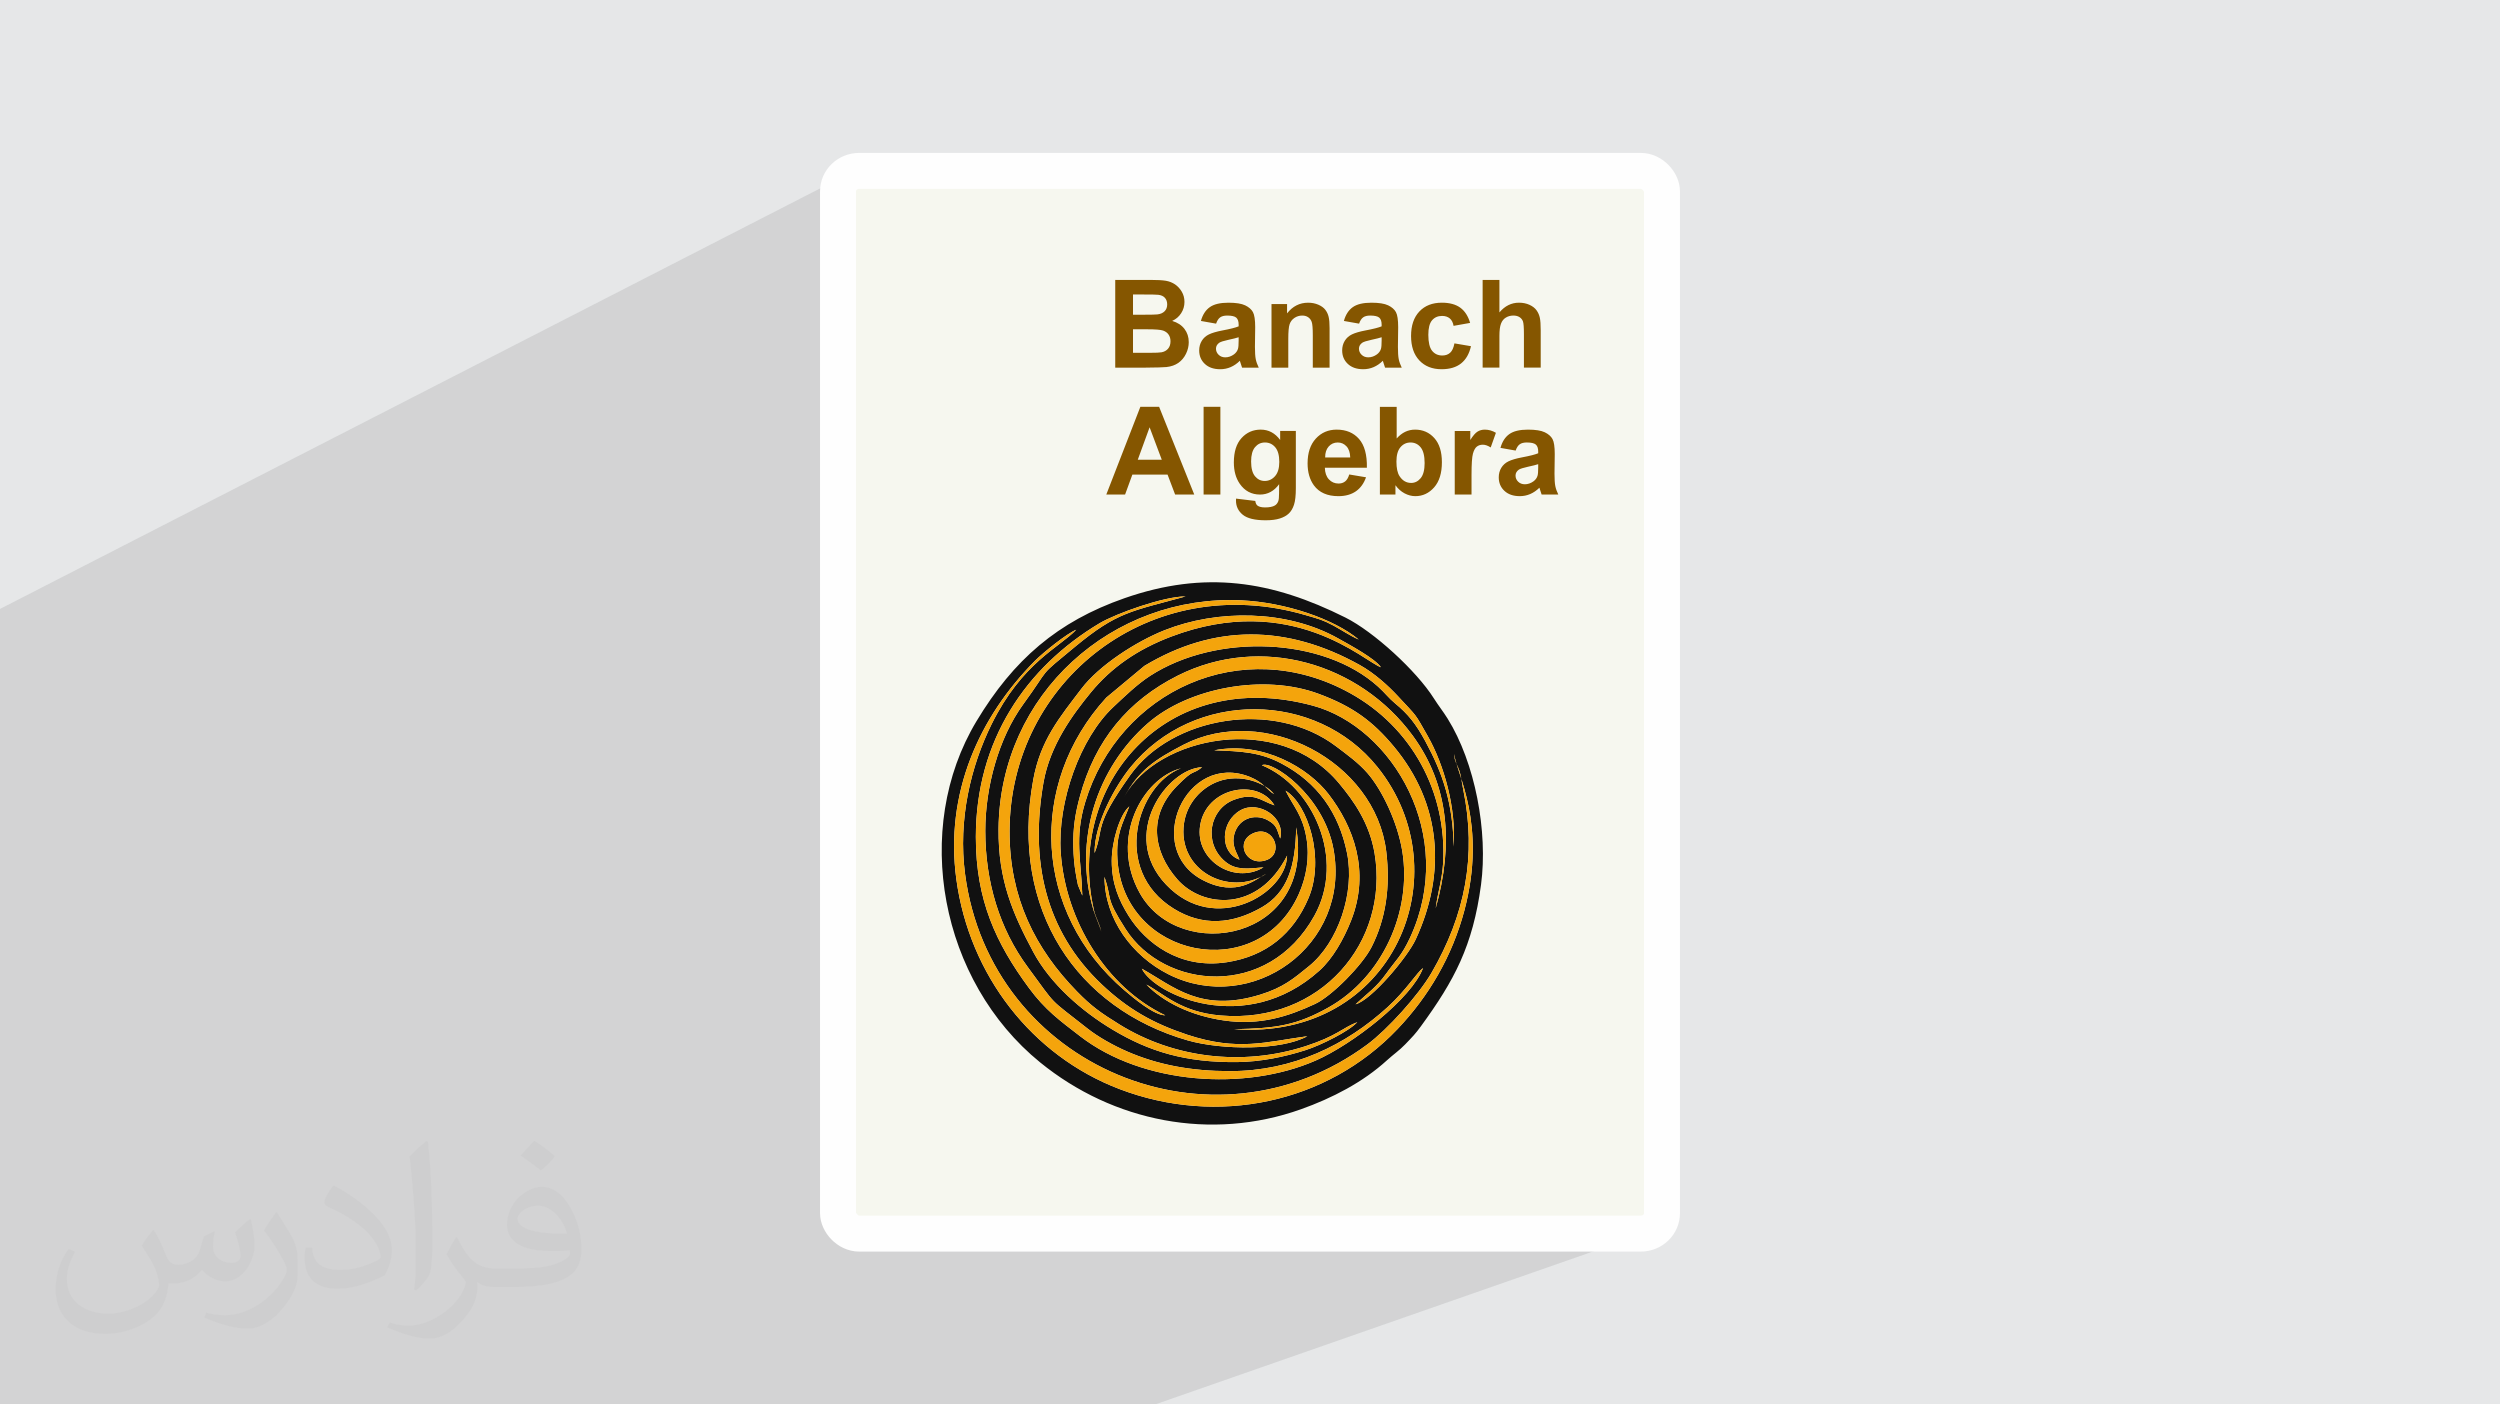
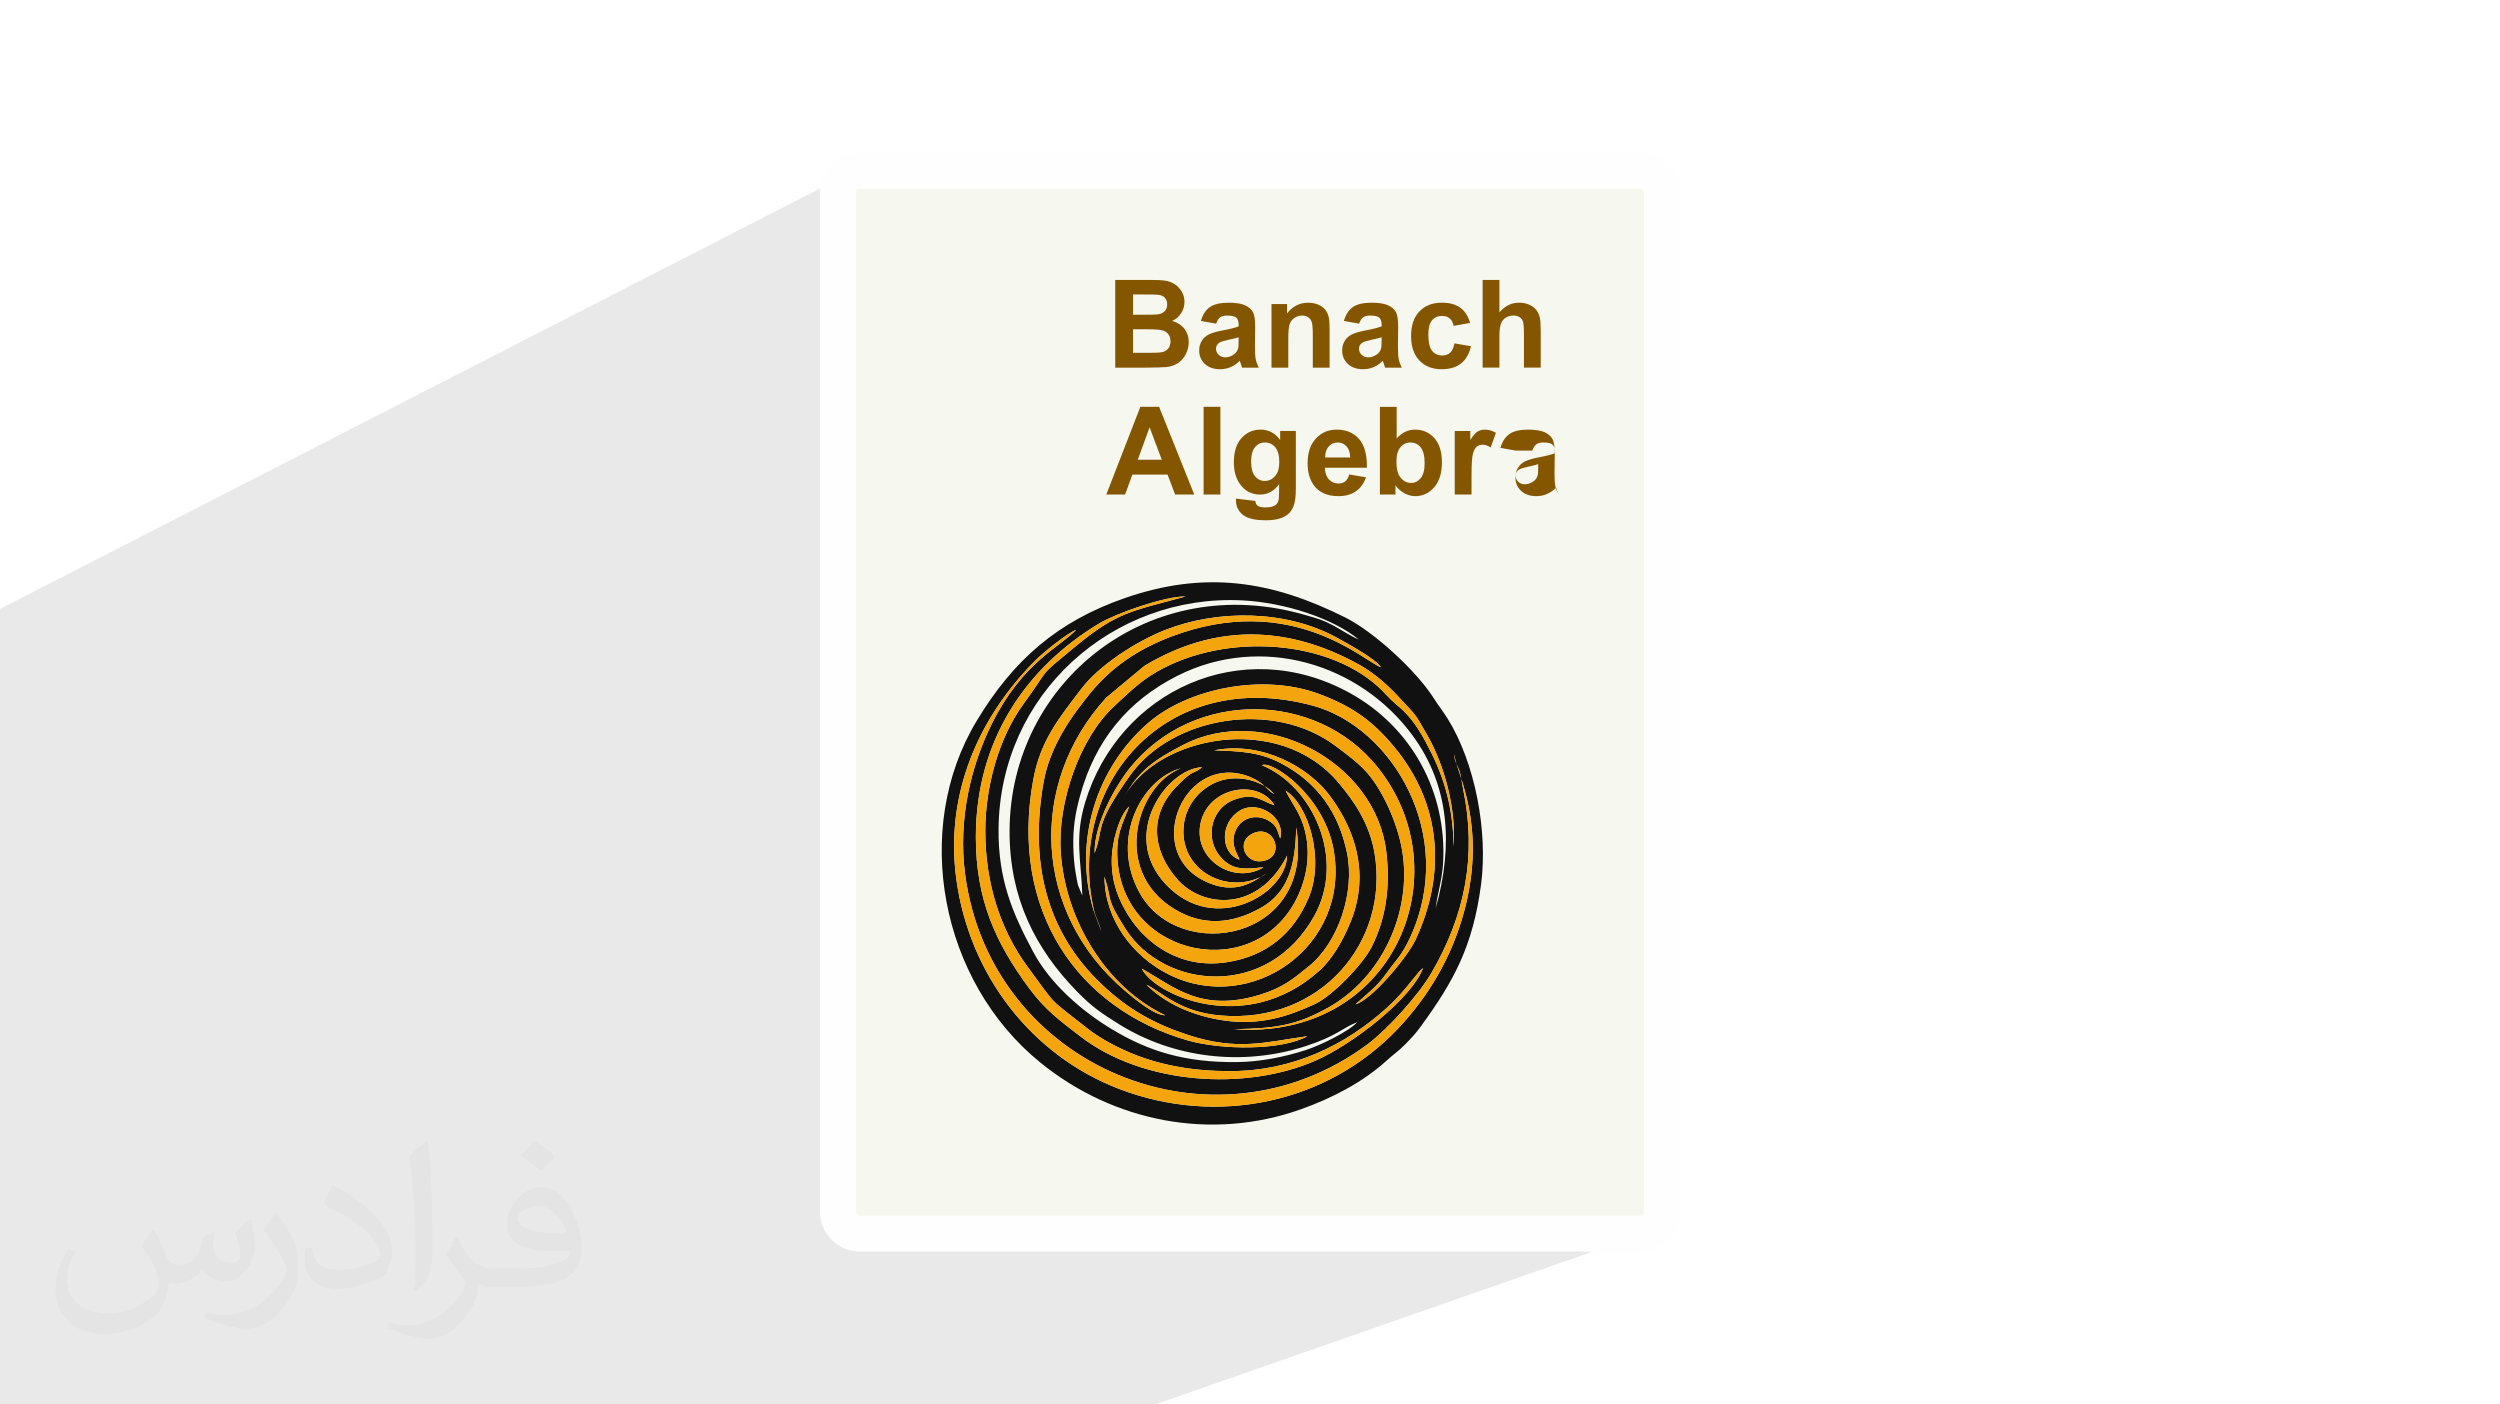
<svg xmlns="http://www.w3.org/2000/svg" xml:space="preserve" width="94.192mm" height="52.917mm" version="1.1" style="shape-rendering:geometricPrecision; text-rendering:geometricPrecision; image-rendering:optimizeQuality; fill-rule:evenodd; clip-rule:evenodd" viewBox="0 0 9404.92 5283.66">
  <defs>
    <style type="text/css">
   
    .str0 {stroke:#FEFEFE;stroke-width:135.27;stroke-miterlimit:22.926}
    .fil4 {fill:#111111}
    .fil0 {fill:#E6E7E8}
    .fil5 {fill:#F4A40C}
    .fil3 {fill:#F6F7EF}
    .fil6 {fill:#855600;fill-rule:nonzero}
    .fil2 {fill:#373435;fill-opacity:0.031}
    .fil1 {fill:#2B2A29;fill-opacity:0.102}
   
  </style>
  </defs>
  <g id="Layer_x0020_1">
-     <polygon class="fil0" points="-0,0 9404.92,0 9404.92,5283.66 -0,5283.66 " />
    <polygon class="fil1" points="4344.95,5283.66 -0,5283.66 -0,2290.77 3201.44,649.15 3187.87,656.54 3176.04,666.31 3166.27,678.14 3158.88,691.71 3154.2,706.68 3152.58,722.73 3152.58,4560.95 3154.2,4576.99 3158.88,4591.96 3166.27,4605.53 3176.04,4617.36 3187.87,4627.13 3201.44,4634.52 3216.41,4639.2 3232.46,4640.82 6172.46,4640.82 6188.5,4639.2 6203.47,4634.52 " />
    <path class="fil2" d="M578.49 4627.69c17.95,27.21 29.6,53.36 40.96,82.43 8.45,16.91 12.93,48.09 52.57,48.09 11.61,0 28.28,-3.42 43.06,-11.61 16.63,-8.73 29.32,-21.94 35.94,-42l15.85 -53.36 38.57 -19.02 2.64 2.64c-5.27,20.09 -6.59,39.36 -6.59,54.43 0,44.63 38.57,61.56 69.22,61.56 17.95,0 34.09,-8.73 34.09,-25.11 0,-21.13 -8.98,-57.06 -20.62,-89.29 17.95,-17.95 35.94,-35.94 56.53,-50.47l3.17 1.6c8.98,38.04 14,75.56 14,100.66 0,24.57 -10.83,51.79 -19.81,69.49 -18.49,34.87 -51.25,62.62 -90.87,62.62 -30.1,0 -63.65,-15.07 -86.66,-43.06l-1.32 0c-21.66,26.96 -55.22,51.25 -108.86,51.25l-16.63 0c-2.64,35.41 -10.29,60.49 -21.94,82.95 -31.95,62.34 -126.81,106.47 -216.1,106.47 -124.17,0 -186.51,-71.59 -186.51,-166.96 0,-58.91 19.27,-113.6 48.88,-152.42l24.29 10.04c-18.49,35.41 -30.91,68.68 -30.91,101.45 0,89.29 72.66,131.83 156.4,131.83 77.68,0 173.83,-49.41 191.28,-106.72 -6.59,-62.62 -30.1,-91.93 -66.04,-148.99 10.83,-19.02 24.83,-38.04 42.28,-58.38l3.17 0 0 0 0 0 -0.02 -0.09zm1432.13 -336.04c26.15,16.39 51.79,35.66 76.87,57.85 -14,19.81 -31.45,37.79 -53.11,53.64 -25.11,-20.34 -50.19,-37.79 -75.84,-56.27 17.42,-19.55 34.62,-38.29 52.04,-55.22l0 0 0 0 0 0 0 0 0 0 0.03 0zm13.47 244.11c-42.28,0 -76.87,27.75 -76.87,48.34 0,44.13 84.53,57.85 185.72,57.31 -12.68,-51.79 -57.06,-105.68 -108.86,-105.68l0.01 0.03zm-94.86 236.19c54.96,0 103.04,-1.6 139.74,-10.83 40.96,-10.29 75.56,-30.91 75.56,-45.17 0,-3.7 0,-8.19 -1.32,-11.89 -22.98,2.11 -49.41,2.11 -72.38,2.11 -74.49,0 -131.55,-16.91 -154.02,-58.66 -5.55,-11.61 -9.51,-24.57 -9.51,-39.36 0,-40.43 17.42,-79.79 48.09,-107 25.61,-22.45 53.89,-36.44 82.67,-36.44 52.04,0 93.51,41.75 122.57,107.54 15.85,35.94 26.68,77.4 26.68,129.72 0,34.87 -9.51,64.19 -31.17,85.85 -40.43,39.11 -114.92,53.89 -229.04,53.89l-51.79 0 0 0 -13.47 0c-28.28,0 -48.62,-5.02 -64.72,-17.42l-2.64 0c0.79,6.59 1.32,12.93 1.32,19.02 0,25.61 -8.45,58.38 -25.61,84.53 -50.72,75.3 -105.68,108.04 -153.24,108.04 -48.09,0 -107,-18.49 -160.11,-42.54l9.51 -18.49c17.17,7.13 40.96,11.89 73.7,11.89 85.85,0 198.66,-82.43 212.66,-163 -3.17,-6.59 -8.98,-15.32 -17.17,-24.57 -25.11,-29.85 -40.96,-54.68 -55.75,-80.83 12.68,-25.11 24.29,-45.17 35.13,-63.4l4.49 -0.53c36.72,74.77 69.99,117.55 144.23,117.55l11.61 0 0 0 53.89 0 0 0 0 0 0 0 0 0 0 0 0.09 0.01zm-371.98 79c6.34,-34.34 6.87,-72.91 6.87,-108.86l0 -53.36c0,-99.6 -12.68,-244.36 -22.98,-338.68 17.95,-19.27 43.06,-42 62.87,-57.31l5.81 1.6c13.47,118.62 16.63,256 16.63,383.06 0,33.3 -1.32,65.79 -4.49,89.55 -1.85,30.1 -19.27,52.83 -56.53,87.7l-8.19 -3.7zm-382.8 -157.19c1.85,46.77 24.83,83.49 105.15,83.49 49.93,0 92.19,-12.93 138.96,-35.13 8.45,-3.7 12.93,-8.73 12.93,-12.93 0,-29.32 -22.45,-68.15 -60.23,-103.55 -36.72,-33.3 -85.34,-62.62 -130.76,-82.18 -15.6,-6.59 -20.62,-13.47 -20.62,-20.09 0,-13.47 17.95,-41.75 32.77,-62.09l5.02 -0.53c52.04,27.21 110.17,67.64 153.24,112.53 39.11,41.47 63.4,83.49 63.4,129.19 0,33.81 -10.29,65.51 -26.96,95.11 -57.06,28.79 -117.83,50.72 -178.06,50.72 -73.17,0 -123.1,-34.34 -123.1,-114.92 0,-8.73 0,-22.19 3.17,-39.64l25.11 0 0 0 0 0 0 0 0 0 0 0 -0.02 0zm-132.37 -132.9l45.45 73.45c16.63,27.21 32.23,56.81 32.23,103.55l0 59.7c0,48.34 -30.91,100.13 -80.83,151.38 -39.11,34.62 -73.7,49.41 -105.68,49.41 -47.55,0 -101.98,-14.79 -164.85,-41.75l7.13 -18.49c19.81,5.27 42.79,9.77 71.06,9.77 90.36,-0.53 182.8,-66.57 225.08,-147.15 5.02,-9.26 6.87,-17.95 6.87,-24.04 0,-9.26 -5.02,-19.55 -8.98,-28.79 -22.98,-43.31 -48.62,-82.95 -76.87,-119.68 14.79,-23.25 29.6,-45.7 45.7,-67.9l3.7 0.53 0 0 0 0 0 0 0 0 0 0 -0.02 0.01z" />
    <rect class="fil3 str0" x="3152.57" y="642.85" width="3099.76" height="3997.98" rx="79.88" ry="76.83" />
    <g id="_1447323215472">
      <g>
        <path class="fil4" d="M4718.3 3133.11c74.3,-29.03 113.18,78.7 45.59,102.54 -77.29,27.28 -122.09,-72.64 -45.59,-102.54zm-55.18 100.83c-75.26,-26.03 -73.31,-143.07 4.14,-186.12 68.41,-38.02 169.72,27.39 148.75,106.61 -12.72,-34.14 -11.83,-49.22 -45.29,-68.07 -52.41,-29.54 -119.21,-4.92 -129.7,63.55 -5.4,35.27 13.25,61.2 22.1,84.02zm90.1 28.97c-113.63,68.58 -269.02,-32.79 -235.71,-170.62 32.26,-133.53 217.27,-162.93 276.91,-62.58 -54.1,-18.42 -75.25,-49.38 -151.51,-21.19 -92.71,34.29 -117.61,161.98 -34.11,232.37 40.95,34.53 86.37,27.13 144.42,22.02zm83.03 -288.42c84.42,51.25 148.94,255.27 86.63,403.35 -56.92,135.25 -160.22,219.28 -307.16,241.93 -179.48,27.68 -307,-74.41 -369.48,-173.72 -37.14,-59.03 -63.96,-122.38 -63.95,-207.29 0.01,-72.68 30.06,-174.48 66.16,-205.1 -25.71,66.53 -50.34,104 -44.71,197.78 22.55,374.87 529.75,474.71 682.18,132.24 27.66,-62.14 41.97,-135.92 28.6,-212.52 -14.98,-85.77 -47.76,-115.63 -78.25,-176.68zm-72.76 313.07c-37.95,16.53 -108.41,91.55 -239.19,23.01 -224.75,-117.8 -64.22,-484.89 178.01,-387.72 52.82,21.19 64.44,49.97 91.01,64.8 -35.54,-44.51 -128.36,-78.66 -211.13,-47.65 -63.79,23.9 -117.04,82.25 -127.99,157.15 -25.93,177.49 169.23,278.74 309.28,190.41zm78.45 -68.52c-2.76,143.99 -272.23,301.44 -455.03,108.95 -178.88,-188.34 5.49,-437.76 135.48,-441.7 -40.61,32.09 -26.75,1.61 -95.18,71.26 -108.32,110.25 -90.75,244.92 1.96,350.6 93.89,107.05 303.76,126.28 412.77,-89.11zm34.08 -106.56c73.7,424.94 -438.33,516.71 -588.52,246.74 -114.57,-205.95 10.98,-431.44 155.49,-468.9 -164.07,60.25 -264.53,381.98 -26.86,528.41 107.97,66.53 219.38,58.85 331.44,-5.91 94.95,-54.89 126.68,-153.09 128.45,-300.34zm-128.84 -233.62c34.84,-20.34 230.79,109.92 269.08,314.08 68.41,364.63 -309,629.67 -620.83,472.18 -134.81,-68.08 -239.78,-205.98 -240.49,-366.55 30.62,89.54 0.15,72.73 79.6,196.58 145.46,226.8 534.63,265.98 710.13,-50.21 118.77,-213.98 -5.86,-487.52 -197.5,-566.08zm-451.6 765.41c119.3,66.65 221.4,166.33 444.35,97.9 88.42,-27.14 127.51,-61.43 184.61,-107.71 109.42,-88.67 172.95,-276.62 143.11,-424.28 -30.91,-152.97 -111.93,-266.84 -247.63,-338.31 -80.79,-42.57 -150.1,-45.62 -252.45,-49.11 186.07,-36.3 356.62,68.98 430.03,164.3 93.11,120.91 158.57,289.62 85.23,475.83 -27.94,70.9 -69.69,144.12 -119.09,188.45 -278.85,250.3 -621.43,90.1 -668.17,-7.09zm-65.09 -648.6c54.03,-96.68 112.65,-137.46 221.36,-193.79 302,-156.45 721.72,60.4 763.16,401.24 16.46,135.33 -2.38,255.27 -55.16,359.45 -34.29,67.7 -148.88,184.49 -212.93,214.35 -101.82,47.44 -208.73,81.79 -343.51,61.91 -124.18,-18.3 -226.98,-69.36 -290.76,-134.87 65.21,34 128.1,103.43 279.52,116.32 375.09,31.9 634.86,-276.1 579.02,-609.64 -19.11,-114.22 -78.62,-197.58 -133.62,-263.64 -228.3,-274.2 -685.63,-174.73 -807.1,48.67zm-112.79 213.56c-1.36,-114.08 81.76,-257.17 134.5,-322.1 239.75,-295.11 699.58,-288.08 929.61,-1.8 321.38,399.97 61.09,1029.42 -539.4,986.54 158.9,-3.28 235.2,-14.54 355.14,-81.75 203.35,-113.95 314.51,-361.47 277.89,-587.42 -17.46,-107.84 -75.64,-230.78 -131.41,-294.53 -33.65,-38.46 -75.25,-68.42 -117.22,-100.2 -237.14,-179.5 -618.54,-111.03 -775.06,108.41 -140.61,197.14 -96.72,196.47 -134.05,292.86zm25.13 295.85c-4.1,-19.62 -21.66,-55.86 -29.31,-81.75 -77.44,-262.26 13.09,-535.41 204.62,-702.42 151.54,-132.13 434.05,-188.61 643.9,-110.26 126.55,47.25 201.66,101.65 281.69,197.81 177.82,213.68 198.57,473.62 82.15,725.39 -31.13,67.32 -166.73,228.7 -226.4,244.3 45.51,-41.83 79.12,-64.62 115.43,-115.4 36.48,-51.01 58.1,-67.07 89.76,-135.36 178.43,-384.86 -67.32,-791.59 -365.23,-872.55 -557.61,-151.56 -932.38,303.6 -823.95,769.4 6.79,29.16 22.74,54.12 27.34,80.83zm-87.52 -175.16c-2.95,-12.52 -5.93,-30.05 -8.57,-45.09 -5.56,-31.82 -8.14,-64.63 -8.93,-98.6 -1.67,-71.71 7.38,-125.96 24.37,-188.99 57.3,-212.45 181.31,-361.57 368.81,-455.7 313.08,-157.16 684.04,-46.33 883.66,226.03 136.58,186.34 153.99,408.54 86.46,649.07 5.93,-51.96 24.27,-107.38 27.82,-170.22 15.01,-266.54 -118.43,-511.16 -351.01,-639.39 -406.35,-224.07 -868.83,-6.99 -995.44,411.09 -40.91,135.11 -14.89,216.52 -10.83,351.06l-16.35 -39.24zm328.3 489.67c-41.45,0.58 -120.2,-65.6 -153.94,-94.49 -340.87,-291.98 -365.73,-773.96 -67.89,-1100.64l143.37 -119.4c262.88,-157.96 535.44,-156.1 810,-3.4 55.71,30.97 107.8,78.35 144.59,118.16 73.58,79.6 60.79,60.09 111.97,150.39 60.06,106 107.26,269.74 96.75,414.29 -2.55,-161.04 -40,-274.07 -106.64,-396.46 -35.74,-65.61 -64.4,-101.38 -113.29,-141.8 -25.63,-21.2 -36.44,-37.89 -64.21,-63.07 -204.92,-185.93 -606.43,-202.76 -857.38,-40.88 -49.85,32.16 -98.45,80.07 -138.02,116.93 -124.74,116.17 -211.92,357.39 -198.37,549.16 17.97,254.41 170.84,505.46 393.04,611.2zm1086.86 -982.86c8.02,70.59 124.72,263.32 38.49,588.34 -46.2,174.11 -135.15,323.79 -250.93,445.65 -266.17,280.14 -678.58,367.08 -1047.5,225.95 -328.59,-125.72 -563.4,-427.6 -612.72,-788.17 -44.31,-324.04 86.05,-611.71 296.82,-823.63 30.53,-30.7 120.2,-102.68 154.11,-115.69 -62.33,65.91 -203.54,122.85 -318.64,355.74 -77.35,156.52 -126.66,357.64 -99.45,563.75 96,726.88 931.79,1071.64 1513.42,640.43 74.9,-55.53 192.16,-184.81 241.17,-269.17 126.06,-216.95 170.94,-439.99 119.13,-690.88 -5.55,-26.89 -6.79,-46.54 -13.95,-68.63 -7.28,-22.43 -19.43,-36.92 -19.95,-63.67zm-552.41 1061.52c-97.34,53.95 -321.84,52.46 -450.19,15.61 -414.13,-118.91 -670.44,-488.03 -581.01,-979.67 27.25,-149.8 98.81,-234.4 181.5,-343.39 66.3,-87.39 205.33,-177.22 312.24,-219.71 198.09,-78.7 458.99,-78.73 654.49,31.17 43.47,24.44 138.61,75.81 159.9,107.93 -60.32,-19.77 -335.17,-288.16 -790.12,-114.94 -125.87,47.92 -223.9,115.83 -300.72,209.24 -67.89,82.55 -154.15,199.43 -178.6,339.41 -51.03,292.03 4.78,556.98 220.07,760.26 95.56,90.23 190.84,145.51 321.2,188.55 190.95,63.06 296.05,26.53 451.26,5.53zm188.01 -52.94c-31.17,34.3 -136.95,86.88 -195.43,105.56 -80.31,25.66 -169.19,43.54 -254.59,44.63 -196.5,2.51 -333.19,-39.83 -470.22,-121.77 -116,-69.36 -234.84,-172.7 -299.02,-292.91 -76.44,-143.17 -132.02,-269.59 -130.31,-462.15 4.54,-510.1 431.28,-883.43 914.82,-860.14 164.11,7.92 345.77,69.08 440.42,147.53 -30.75,-12.9 -65.89,-36.94 -95.53,-52.72 -42.12,-22.42 -55.26,-24.76 -103.83,-39.05 -584.11,-171.78 -1112.81,247.48 -1114.4,811.94 -0.72,251.52 97.11,443.53 253.97,604.02 54.09,55.35 88.08,79.64 160.57,124.49 201.69,124.78 459.66,158.24 698.4,81.13 118.86,-38.4 139.12,-69.13 195.16,-90.56zm-1399.41 -719.07c0.12,191.08 53.27,367.7 159.94,512.18 113.27,153.47 72.19,110.54 225.53,231.65 39.21,30.96 96.34,62.93 147.05,85.13 116.86,51.12 243.2,74.29 386.86,74.4 237.73,0.18 437.24,-98 594.52,-241.19 69.02,-62.83 109.54,-129.68 132.95,-146.93 -41.89,113.91 -264.48,287.2 -404.31,348.37 -264.67,115.8 -649.75,90.6 -885.41,-91.31 -77.28,-59.66 -131.47,-98.4 -193.03,-181.88 -123.73,-167.8 -199.73,-329.9 -199.72,-567.92 0.01,-363.72 189.58,-639.38 465.68,-804.14 61.37,-36.62 243.63,-101.54 323.53,-100.86 -205.16,56.43 -256.56,57.51 -415.25,188.74 -147.22,121.73 -87.43,68.56 -195.66,217.09 -92.5,126.97 -142.8,311.77 -142.68,476.67zm1864.88 202.4c26.72,-200.38 -22.31,-459.39 -125.57,-625.01 -17.08,-27.39 -33.8,-47.84 -51.65,-76.06 -65.9,-104.27 -226.27,-251 -332.98,-304.38 -276.67,-138.39 -528.35,-178.44 -831.26,-72.69 -251.35,87.74 -417.55,231.44 -556.6,462.75 -244.18,406.21 -136.55,977.57 239.46,1283.45 275.09,223.79 642.93,296.92 981.41,176.26 116.87,-41.66 232.58,-101.14 323.83,-184.53 23.12,-21.12 46.5,-36.98 68.09,-59.48 28.79,-29.99 37.69,-38.68 59.3,-68.32 125.32,-171.86 195.29,-302.02 225.97,-531.98z" />
        <path class="fil5" d="M5470.49 2836.72c0.52,26.75 12.67,41.25 19.95,63.67 7.16,22.09 8.4,41.74 13.95,68.63 51.81,250.89 6.93,473.93 -119.13,690.88 -49.02,84.36 -166.28,213.65 -241.17,269.17 -581.63,431.21 -1417.41,86.45 -1513.42,-640.43 -27.21,-206.11 22.1,-407.22 99.45,-563.75 115.1,-232.89 256.31,-289.83 318.64,-355.74 -33.91,13.01 -123.57,84.99 -154.11,115.69 -210.77,211.92 -341.13,499.59 -296.82,823.63 49.33,360.56 284.13,662.45 612.72,788.17 368.92,141.14 781.34,54.19 1047.5,-225.95 115.78,-121.86 204.73,-271.54 250.93,-445.65 86.23,-325.02 -30.47,-517.75 -38.49,-588.34z" />
        <path class="fil5" d="M3706.67 3126.23c-0.12,-164.9 50.18,-349.7 142.68,-476.67 108.24,-148.54 48.45,-95.37 195.66,-217.09 158.69,-131.23 210.09,-132.31 415.25,-188.74 -79.9,-0.68 -262.16,64.23 -323.53,100.86 -276.1,164.76 -465.67,440.42 -465.68,804.14 -0.01,238.02 75.98,400.12 199.72,567.92 61.56,83.48 115.74,122.22 193.03,181.88 235.66,181.91 620.74,207.12 885.41,91.31 139.83,-61.18 362.42,-234.47 404.31,-348.37 -23.4,17.24 -63.93,84.09 -132.95,146.93 -157.28,143.19 -356.79,241.37 -594.52,241.19 -143.66,-0.11 -270,-23.27 -386.86,-74.4 -50.7,-22.2 -107.84,-54.17 -147.05,-85.13 -153.34,-121.11 -112.26,-78.18 -225.53,-231.65 -106.67,-144.48 -159.82,-321.1 -159.94,-512.18z" />
-         <path class="fil5" d="M5106.08 3845.3c-56.05,21.44 -76.3,52.16 -195.16,90.56 -238.74,77.11 -496.71,43.65 -698.4,-81.13 -72.49,-44.85 -106.48,-69.15 -160.57,-124.49 -156.85,-160.49 -254.68,-352.5 -253.97,-604.02 1.6,-564.47 530.3,-983.72 1114.4,-811.94 48.58,14.29 61.72,16.63 103.83,39.05 29.64,15.78 64.77,39.82 95.53,52.72 -94.66,-78.45 -276.31,-139.61 -440.42,-147.53 -483.54,-23.29 -910.27,350.04 -914.82,860.14 -1.71,192.56 53.87,318.98 130.31,462.15 64.17,120.21 183.01,223.54 299.02,292.91 137.03,81.94 273.72,124.27 470.22,121.77 85.4,-1.09 174.29,-18.97 254.59,-44.63 58.48,-18.68 164.26,-71.26 195.43,-105.56z" />
        <path class="fil5" d="M4142.84 3505.07c-4.6,-26.71 -20.55,-51.67 -27.34,-80.83 -108.43,-465.79 266.35,-920.96 823.95,-769.4 297.91,80.96 543.66,487.69 365.23,872.55 -31.66,68.29 -53.28,84.34 -89.76,135.36 -36.31,50.77 -69.91,73.57 -115.43,115.4 59.67,-15.6 195.26,-176.98 226.4,-244.3 116.42,-251.77 95.68,-511.72 -82.15,-725.39 -80.03,-96.16 -155.15,-150.56 -281.69,-197.81 -209.84,-78.35 -492.35,-21.87 -643.9,110.26 -191.53,167.01 -282.06,440.15 -204.62,702.42 7.65,25.89 25.2,62.13 29.31,81.75z" />
        <path class="fil5" d="M4383.62 3819.58c-222.2,-105.74 -375.07,-356.79 -393.04,-611.2 -13.55,-191.77 73.63,-432.98 198.37,-549.16 39.57,-36.86 88.17,-84.77 138.02,-116.93 250.95,-161.88 652.46,-145.05 857.38,40.88 27.77,25.18 38.58,41.88 64.21,63.07 48.89,40.42 77.55,76.18 113.29,141.8 66.64,122.39 104.09,235.42 106.64,396.46 10.5,-144.55 -36.69,-308.29 -96.75,-414.29 -51.18,-90.3 -38.39,-70.79 -111.97,-150.39 -36.79,-39.81 -88.89,-87.19 -144.59,-118.16 -274.56,-152.7 -547.12,-154.56 -810,3.4l-143.37 119.4c-297.84,326.69 -272.99,808.67 67.89,1100.64 33.74,28.89 112.49,95.07 153.94,94.49z" />
        <path class="fil5" d="M4918.07 3898.24c-155.21,21 -260.31,57.53 -451.26,-5.53 -130.36,-43.04 -225.65,-98.32 -321.2,-188.55 -215.28,-203.28 -271.1,-468.23 -220.07,-760.26 24.45,-139.98 110.71,-256.86 178.6,-339.41 76.82,-93.41 174.86,-161.33 300.72,-209.24 454.95,-173.23 729.81,95.17 790.12,114.94 -21.29,-32.12 -116.42,-83.48 -159.9,-107.93 -195.5,-109.9 -456.4,-109.87 -654.49,-31.17 -106.91,42.49 -245.94,132.32 -312.24,219.71 -82.68,108.99 -154.25,193.59 -181.5,343.39 -89.43,491.64 166.88,860.76 581.01,979.67 128.35,36.85 352.85,38.34 450.19,-15.61z" />
-         <path class="fil5" d="M4071.67 3369.15c-4.05,-134.54 -30.07,-215.95 10.83,-351.06 126.61,-418.08 589.09,-635.16 995.44,-411.09 232.58,128.24 366.02,372.86 351.01,639.39 -3.54,62.84 -21.89,118.26 -27.82,170.22 67.53,-240.53 50.12,-462.73 -86.46,-649.07 -199.62,-272.36 -570.59,-383.19 -883.66,-226.03 -187.51,94.13 -311.51,243.25 -368.81,455.7 -16.99,63.03 -26.04,117.28 -24.37,188.99 0.79,33.97 3.36,66.78 8.93,98.6 2.64,15.04 5.62,32.57 8.57,45.09l16.35 39.24z" />
        <path class="fil5" d="M4117.71 3209.22c37.32,-96.38 -6.56,-95.72 134.05,-292.86 156.51,-219.44 537.92,-287.9 775.06,-108.41 41.98,31.78 83.57,61.74 117.22,100.2 55.78,63.75 113.95,186.7 131.41,294.53 36.62,225.95 -74.54,473.47 -277.89,587.42 -119.94,67.21 -196.24,78.47 -355.14,81.75 600.49,42.89 860.79,-586.56 539.4,-986.54 -230.03,-286.29 -689.87,-293.32 -929.61,1.8 -52.74,64.93 -135.85,208.03 -134.5,322.1z" />
        <path class="fil5" d="M4230.5 2995.66c121.47,-223.39 578.79,-322.87 807.1,-48.67 55,66.06 114.51,149.42 133.62,263.64 55.84,333.54 -203.93,641.54 -579.02,609.64 -151.42,-12.89 -214.31,-82.33 -279.52,-116.32 63.78,65.51 166.58,116.56 290.76,134.87 134.78,19.88 241.69,-14.47 343.51,-61.91 64.04,-29.85 178.64,-146.65 212.93,-214.35 52.78,-104.17 71.61,-224.12 55.16,-359.45 -41.45,-340.84 -461.16,-557.7 -763.16,-401.24 -108.72,56.32 -167.34,97.1 -221.36,193.79z" />
        <path class="fil5" d="M4836.26 2974.48c30.49,61.05 63.27,90.91 78.25,176.68 13.37,76.59 -0.94,150.38 -28.6,212.52 -152.43,342.47 -659.63,242.63 -682.18,-132.24 -5.63,-93.78 19,-131.25 44.71,-197.78 -36.1,30.62 -66.15,132.42 -66.16,205.1 -0.01,84.9 26.81,148.26 63.95,207.29 62.49,99.31 190,201.4 369.48,173.72 146.95,-22.66 250.24,-106.69 307.16,-241.93 62.32,-148.08 -2.21,-352.1 -86.63,-403.35z" />
        <path class="fil5" d="M4747.18 2878.85c191.64,78.56 316.27,352.11 197.5,566.08 -175.5,316.19 -564.68,277.01 -710.13,50.21 -79.45,-123.85 -48.98,-107.04 -79.6,-196.58 0.71,160.57 105.68,298.47 240.49,366.55 311.83,157.49 689.24,-107.55 620.83,-472.18 -38.29,-204.16 -234.25,-334.42 -269.08,-314.08z" />
        <path class="fil5" d="M4739.93 3742.16c-222.94,68.43 -325.05,-31.25 -444.35,-97.9 46.74,97.19 389.32,257.39 668.17,7.09 49.4,-44.33 91.15,-117.55 119.09,-188.45 73.34,-186.21 7.88,-354.92 -85.23,-475.83 -73.41,-95.33 -243.96,-200.6 -430.03,-164.3 102.35,3.48 171.66,6.54 252.45,49.11 135.69,71.47 216.71,185.34 247.63,338.31 29.83,147.66 -33.69,335.61 -143.11,424.28 -57.1,46.28 -96.19,80.57 -184.61,107.71z" />
        <path class="fil5" d="M4876.03 3112.47c-1.77,147.25 -33.5,245.45 -128.45,300.34 -112.06,64.76 -223.47,72.44 -331.44,5.91 -237.67,-146.43 -137.21,-468.16 26.86,-528.41 -144.51,37.46 -270.06,262.95 -155.49,468.9 150.19,269.97 662.22,178.2 588.52,-246.74z" />
        <path class="fil5" d="M4841.95 3219.03c-109,215.38 -318.88,196.15 -412.77,89.11 -92.71,-105.68 -110.27,-240.35 -1.96,-350.6 68.43,-69.65 54.57,-39.17 95.18,-71.26 -129.99,3.94 -314.36,253.36 -135.48,441.7 182.8,192.5 452.28,35.05 455.03,-108.95z" />
        <path class="fil5" d="M4763.5 3287.54c-140.05,88.33 -335.21,-12.92 -309.28,-190.41 10.94,-74.91 64.19,-133.25 127.99,-157.15 82.77,-31.01 175.59,3.14 211.13,47.65 -26.57,-14.83 -38.19,-43.61 -91.01,-64.8 -242.23,-97.16 -402.76,269.92 -178.01,387.72 130.78,68.55 201.24,-6.47 239.19,-23.01z" />
        <path class="fil5" d="M4753.22 3262.9c-58.05,5.11 -103.47,12.51 -144.42,-22.02 -83.5,-70.38 -58.6,-198.08 34.11,-232.37 76.26,-28.19 97.41,2.77 151.51,21.19 -59.64,-100.36 -244.65,-70.95 -276.91,62.58 -33.31,137.83 122.09,239.2 235.71,170.62z" />
        <path class="fil5" d="M4663.12 3233.93c-8.85,-22.83 -27.5,-48.76 -22.1,-84.02 10.49,-68.48 77.29,-93.09 129.7,-63.55 33.46,18.85 32.57,33.93 45.29,68.07 20.97,-79.22 -80.35,-144.63 -148.75,-106.61 -77.45,43.04 -79.4,160.09 -4.14,186.12z" />
        <path class="fil5" d="M4718.3 3133.11c-76.49,29.9 -31.7,129.82 45.59,102.54 67.59,-23.84 28.71,-131.57 -45.59,-102.54z" />
      </g>
-       <path class="fil6" d="M4195.49 1053l131.99 0c26.2,0 45.63,1.08 58.46,3.23 12.9,2.24 24.35,6.77 34.5,13.6 10.13,6.91 18.58,16.06 25.35,27.51 6.75,11.44 10.13,24.35 10.13,38.56 0,15.37 -4.15,29.58 -12.45,42.41 -8.3,12.9 -19.58,22.51 -33.8,28.97 20.06,5.91 35.42,15.91 46.25,30.03 10.75,14.14 16.14,30.73 16.14,49.86 0,15.06 -3.46,29.66 -10.45,43.86 -6.99,14.21 -16.51,25.58 -28.65,34.11 -12.06,8.45 -26.97,13.68 -44.72,15.68 -11.05,1.15 -37.87,1.92 -80.36,2.23l-112.39 0 0 -330.04zm66.84 54.86l0 76.05 43.63 0c25.89,0 42.03,-0.39 48.32,-1.16 11.38,-1.3 20.37,-5.21 26.9,-11.75 6.53,-6.53 9.76,-15.06 9.76,-25.66 0,-10.21 -2.84,-18.43 -8.45,-24.81 -5.61,-6.37 -13.99,-10.22 -25.05,-11.52 -6.61,-0.77 -25.58,-1.15 -56.85,-1.15l-38.25 0zm0 130.9l0 88.51 61.77 0c23.97,0 39.25,-0.7 45.71,-2 9.91,-1.85 17.98,-6.22 24.2,-13.21 6.22,-7.08 9.37,-16.37 9.37,-28.13 0,-9.98 -2.39,-18.35 -7.22,-25.27 -4.76,-6.91 -11.76,-11.98 -20.82,-15.14 -9.07,-3.15 -28.82,-4.76 -59.15,-4.76l-53.86 0zm312.6 -21.2l-57.15 -10.13c6.45,-23.36 17.58,-40.65 33.34,-51.86 15.75,-11.22 39.17,-16.82 70.21,-16.82 28.2,0 49.25,3.3 63.07,9.98 13.75,6.68 23.51,15.14 29.12,25.42 5.61,10.3 8.45,29.13 8.45,56.62l-0.92 73.76c0,20.97 1,36.48 3,46.48 2,9.98 5.76,20.67 11.29,32.03l-62.69 0c-1.62,-4.15 -3.68,-10.29 -6.07,-18.44 -1,-3.76 -1.77,-6.22 -2.23,-7.37 -10.76,10.6 -22.29,18.51 -34.58,23.8 -12.28,5.31 -25.35,8 -39.25,8 -24.51,0 -43.86,-6.68 -58,-20.05 -14.14,-13.3 -21.21,-30.19 -21.21,-50.63 0,-13.44 3.23,-25.5 9.69,-36.11 6.45,-10.52 15.44,-18.67 27.11,-24.27 11.61,-5.61 28.36,-10.52 50.24,-14.75 29.52,-5.54 50.02,-10.75 61.39,-15.52l0 -6.38c0,-12.29 -3,-21.06 -8.99,-26.36 -6.06,-5.21 -17.44,-7.83 -34.11,-7.83 -11.29,0 -20.05,2.23 -26.36,6.76 -6.37,4.46 -11.44,12.37 -15.36,23.66zm84.81 51.16c-8.07,2.69 -20.89,5.92 -38.49,9.69 -17.51,3.76 -29.04,7.45 -34.42,10.98 -8.22,5.92 -12.36,13.29 -12.36,22.28 0,8.92 3.3,16.51 9.91,22.97 6.6,6.46 14.97,9.69 25.19,9.69 11.37,0 22.29,-3.76 32.65,-11.21 7.6,-5.76 12.67,-12.68 15.06,-20.98 1.61,-5.37 2.46,-15.68 2.46,-30.8l0 -12.6zm342.1 114.32l-63.14 0 0 -121.92c0,-25.82 -1.39,-42.49 -4.07,-50.01 -2.78,-7.62 -7.15,-13.45 -13.29,-17.67 -6.15,-4.22 -13.53,-6.3 -22.14,-6.3 -11.05,0 -20.97,3 -29.72,8.99 -8.84,6 -14.83,13.99 -18.06,23.82 -3.3,9.91 -4.91,28.19 -4.91,54.93l0 108.17 -63.15 0 0 -239.23 58.55 0 0 35.1c20.98,-26.8 47.32,-40.17 79.2,-40.17 13.98,0 26.81,2.53 38.42,7.53 11.67,5.07 20.43,11.44 26.34,19.2 5.99,7.84 10.14,16.67 12.45,26.58 2.38,9.91 3.53,24.04 3.53,42.49l0 148.51zm111 -165.48l-57.15 -10.13c6.45,-23.36 17.58,-40.65 33.34,-51.86 15.76,-11.22 39.18,-16.82 70.22,-16.82 28.19,0 49.24,3.3 63.06,9.98 13.76,6.68 23.51,15.14 29.12,25.42 5.61,10.3 8.46,29.13 8.46,56.62l-0.93 73.76c0,20.97 1,36.48 3.01,46.48 1.99,9.98 5.75,20.67 11.29,32.03l-62.7 0c-1.62,-4.15 -3.68,-10.29 -6.07,-18.44 -0.99,-3.76 -1.76,-6.22 -2.23,-7.37 -10.75,10.6 -22.28,18.51 -34.57,23.8 -12.29,5.31 -25.35,8 -39.26,8 -24.5,0 -43.86,-6.68 -58,-20.05 -14.14,-13.3 -21.2,-30.19 -21.2,-50.63 0,-13.44 3.22,-25.5 9.68,-36.11 6.45,-10.52 15.44,-18.67 27.12,-24.27 11.6,-5.61 28.36,-10.52 50.24,-14.75 29.51,-5.54 50.01,-10.75 61.39,-15.52l0 -6.38c0,-12.29 -3,-21.06 -9,-26.36 -6.06,-5.21 -17.43,-7.83 -34.11,-7.83 -11.29,0 -20.05,2.23 -26.35,6.76 -6.37,4.46 -11.44,12.37 -15.37,23.66zm84.82 51.16c-8.07,2.69 -20.9,5.92 -38.49,9.69 -17.52,3.76 -29.04,7.45 -34.42,10.98 -8.22,5.92 -12.37,13.29 -12.37,22.28 0,8.92 3.3,16.51 9.91,22.97 6.6,6.46 14.98,9.69 25.2,9.69 11.36,0 22.28,-3.76 32.64,-11.21 7.61,-5.76 12.68,-12.68 15.07,-20.98 1.61,-5.37 2.46,-15.68 2.46,-30.8l0 -12.6zm332.88 -53.93l-62.23 11.06c-2.08,-12.37 -6.84,-21.67 -14.29,-27.97 -7.46,-6.22 -17.06,-9.38 -28.89,-9.38 -15.75,0 -28.35,5.46 -37.72,16.37 -9.38,10.91 -14.06,29.12 -14.06,54.7 0,28.43 4.76,48.49 14.29,60.24 9.52,11.75 22.28,17.59 38.26,17.59 11.98,0 21.81,-3.45 29.43,-10.3 7.68,-6.83 13.06,-18.58 16.21,-35.33l62.23 10.59c-6.45,28.58 -18.82,50.16 -37.1,64.76 -18.29,14.6 -42.8,21.9 -73.6,21.9 -34.88,0 -62.76,-11.06 -83.51,-33.11 -20.82,-22.13 -31.19,-52.7 -31.19,-91.81 0,-39.56 10.45,-70.28 31.27,-92.34 20.82,-22.05 49.01,-33.03 84.58,-33.03 29.04,0 52.17,6.29 69.37,18.81 17.13,12.53 29.43,31.58 36.95,57.24zm110.23 -161.8l0 122.3c20.52,-24.35 45.1,-36.56 73.6,-36.56 14.68,0 27.89,2.69 39.65,8.07 11.75,5.45 20.59,12.29 26.57,20.74 6,8.38 10.07,17.67 12.22,27.89 2.23,10.21 3.3,26.04 3.3,47.48l0 140.13 -63.14 0 0 -126.15c0,-25.04 -1.24,-40.94 -3.62,-47.71 -2.45,-6.76 -6.75,-12.13 -12.89,-16.06 -6.15,-3.99 -13.84,-5.99 -23.13,-5.99 -10.59,0 -20.05,2.54 -28.42,7.69 -8.38,5.06 -14.45,12.74 -18.29,23.05 -3.91,10.21 -5.84,25.42 -5.84,45.47l0 119.7 -63.14 0 0 -330.04 63.14 0zm-1147.97 807.55l-71.98 0 -28.5 -75.14 -132.37 0 -27.44 75.14 -70.67 0 128.15 -330.04 70.6 0 132.21 330.04zm-122.15 -130.91l-45.87 -122.16 -44.55 122.16 90.42 0zm157.25 130.91l0 -330.04 63.15 0 0 330.04 -63.15 0zm122.09 15.21l72.36 8.76c1.23,8.53 4,14.37 8.3,17.59 6.07,4.53 15.53,6.84 28.43,6.84 16.51,0 28.89,-2.46 37.18,-7.46 5.53,-3.3 9.76,-8.61 12.6,-15.98 1.93,-5.22 2.92,-14.98 2.92,-29.04l0.31 -34.96c-19.05,26.04 -43.02,39.03 -71.91,39.03 -32.11,0 -57.61,-13.6 -76.36,-40.72 -14.75,-21.44 -22.12,-48.18 -22.12,-80.05 0,-40.11 9.68,-70.68 28.96,-91.81 19.28,-21.13 43.32,-31.72 72.07,-31.72 29.58,0 54,12.98 73.2,38.95l0 -33.88 59 0 0 214.49c0,28.2 -2.3,49.33 -6.98,63.22 -4.61,13.99 -11.14,24.89 -19.59,32.88 -8.38,7.92 -19.6,14.22 -33.65,18.67 -14.06,4.53 -31.81,6.76 -53.25,6.76 -40.56,0 -69.29,-6.99 -86.27,-20.9 -16.97,-13.98 -25.42,-31.56 -25.42,-53 0,-2.08 0.07,-4.69 0.23,-7.69zm56.68 -139.67c0,25.35 4.92,43.86 14.68,55.62 9.84,11.75 21.97,17.67 36.33,17.67 15.37,0 28.43,-6.06 39.03,-18.13 10.67,-12.06 15.98,-29.88 15.98,-53.54 0,-24.74 -5.07,-43.1 -15.28,-55.09 -10.14,-11.98 -23.06,-17.98 -38.65,-17.98 -15.14,0 -27.58,5.92 -37.41,17.67 -9.76,11.75 -14.68,29.66 -14.68,53.78zm369.14 48.87l63.15 10.59c-8.07,23.12 -20.9,40.72 -38.33,52.86 -17.51,12.06 -39.41,18.13 -65.61,18.13 -41.57,0 -72.37,-13.6 -92.27,-40.8 -15.75,-21.82 -23.65,-49.32 -23.65,-82.58 0,-39.64 10.36,-70.76 31.03,-93.19 20.66,-22.51 46.86,-33.72 78.52,-33.72 35.49,0 63.53,11.75 84.12,35.25 20.51,23.51 30.34,59.55 29.42,108.11l-158.1 0c0.46,18.73 5.53,33.34 15.29,43.79 9.68,10.44 21.82,15.67 36.26,15.67 9.91,0 18.21,-2.7 24.89,-8.07 6.76,-5.38 11.83,-14.06 15.29,-26.04zm3.69 -64.07c-0.46,-18.37 -5.15,-32.34 -14.14,-41.88 -8.99,-9.61 -19.89,-14.37 -32.8,-14.37 -13.76,0 -25.12,5.07 -34.11,15.15 -9,10.05 -13.37,23.8 -13.22,41.1l94.27 0zm111.62 139.67l0 -330.04 63.15 0 0 119.08c19.51,-22.21 42.56,-33.34 69.29,-33.34 29.13,0 53.17,10.51 72.22,31.64 19.05,21.13 28.59,51.47 28.59,91.04 0,40.87 -9.69,72.37 -29.12,94.49 -19.45,22.06 -43.1,33.12 -70.84,33.12 -13.67,0 -27.12,-3.54 -40.41,-10.52 -13.29,-7.07 -24.73,-17.21 -34.34,-30.58l0 35.12 -58.54 0zm62.23 -124.23c0,24.82 3.91,43.25 11.75,55.09 10.99,16.89 25.51,25.35 43.71,25.35 13.99,0 25.89,-5.99 35.81,-17.97 9.83,-11.99 14.75,-30.88 14.75,-56.62 0,-27.43 -4.99,-47.17 -14.9,-59.31 -9.91,-12.13 -22.6,-18.21 -38.1,-18.21 -15.23,0 -27.82,5.92 -37.88,17.75 -10.06,11.83 -15.14,29.8 -15.14,53.93zm282.48 124.23l-63.14 0 0 -239.23 58.53 0 0 33.95c10.07,-16.06 19.13,-26.58 27.2,-31.57 8.07,-5 17.2,-7.45 27.43,-7.45 14.45,0 28.35,3.99 41.72,11.9l-19.59 55.16c-10.68,-6.91 -20.59,-10.37 -29.73,-10.37 -8.91,0 -16.44,2.47 -22.59,7.31 -6.14,4.9 -10.98,13.67 -14.52,26.42 -3.53,12.75 -5.3,39.49 -5.3,80.13l0 73.76zm166.02 -165.49l-57.15 -10.13c6.45,-23.35 17.59,-40.64 33.35,-51.85 15.75,-11.22 39.17,-16.82 70.21,-16.82 28.19,0 49.24,3.3 63.06,9.97 13.76,6.69 23.51,15.14 29.12,25.43 5.61,10.29 8.46,29.13 8.46,56.62l-0.93 73.76c0,20.97 1,36.48 3.01,46.48 1.99,9.97 5.75,20.66 11.29,32.03l-62.7 0c-1.62,-4.15 -3.68,-10.3 -6.07,-18.44 -0.99,-3.76 -1.76,-6.22 -2.23,-7.38 -10.75,10.61 -22.28,18.52 -34.57,23.81 -12.29,5.3 -25.35,8 -39.26,8 -24.5,0 -43.86,-6.69 -58,-20.06 -14.14,-13.29 -21.2,-30.19 -21.2,-50.62 0,-13.45 3.22,-25.51 9.68,-36.11 6.45,-10.52 15.44,-18.67 27.12,-24.27 11.6,-5.61 28.36,-10.53 50.24,-14.76 29.51,-5.53 50.01,-10.74 61.39,-15.52l0 -6.38c0,-12.29 -3,-21.05 -9,-26.35 -6.06,-5.22 -17.43,-7.84 -34.11,-7.84 -11.29,0 -20.05,2.24 -26.35,6.77 -6.37,4.45 -11.44,12.37 -15.37,23.65zm84.82 51.17c-8.07,2.69 -20.9,5.92 -38.49,9.68 -17.52,3.76 -29.04,7.46 -34.42,10.98 -8.22,5.92 -12.37,13.3 -12.37,22.29 0,8.91 3.3,16.51 9.91,22.97 6.6,6.46 14.98,9.69 25.2,9.69 11.36,0 22.28,-3.76 32.64,-11.21 7.61,-5.77 12.68,-12.68 15.07,-20.98 1.61,-5.38 2.46,-15.68 2.46,-30.8l0 -12.6z" />
+       <path class="fil6" d="M4195.49 1053l131.99 0c26.2,0 45.63,1.08 58.46,3.23 12.9,2.24 24.35,6.77 34.5,13.6 10.13,6.91 18.58,16.06 25.35,27.51 6.75,11.44 10.13,24.35 10.13,38.56 0,15.37 -4.15,29.58 -12.45,42.41 -8.3,12.9 -19.58,22.51 -33.8,28.97 20.06,5.91 35.42,15.91 46.25,30.03 10.75,14.14 16.14,30.73 16.14,49.86 0,15.06 -3.46,29.66 -10.45,43.86 -6.99,14.21 -16.51,25.58 -28.65,34.11 -12.06,8.45 -26.97,13.68 -44.72,15.68 -11.05,1.15 -37.87,1.92 -80.36,2.23l-112.39 0 0 -330.04zm66.84 54.86l0 76.05 43.63 0c25.89,0 42.03,-0.39 48.32,-1.16 11.38,-1.3 20.37,-5.21 26.9,-11.75 6.53,-6.53 9.76,-15.06 9.76,-25.66 0,-10.21 -2.84,-18.43 -8.45,-24.81 -5.61,-6.37 -13.99,-10.22 -25.05,-11.52 -6.61,-0.77 -25.58,-1.15 -56.85,-1.15l-38.25 0zm0 130.9l0 88.51 61.77 0c23.97,0 39.25,-0.7 45.71,-2 9.91,-1.85 17.98,-6.22 24.2,-13.21 6.22,-7.08 9.37,-16.37 9.37,-28.13 0,-9.98 -2.39,-18.35 -7.22,-25.27 -4.76,-6.91 -11.76,-11.98 -20.82,-15.14 -9.07,-3.15 -28.82,-4.76 -59.15,-4.76l-53.86 0zm312.6 -21.2l-57.15 -10.13c6.45,-23.36 17.58,-40.65 33.34,-51.86 15.75,-11.22 39.17,-16.82 70.21,-16.82 28.2,0 49.25,3.3 63.07,9.98 13.75,6.68 23.51,15.14 29.12,25.42 5.61,10.3 8.45,29.13 8.45,56.62l-0.92 73.76c0,20.97 1,36.48 3,46.48 2,9.98 5.76,20.67 11.29,32.03l-62.69 0c-1.62,-4.15 -3.68,-10.29 -6.07,-18.44 -1,-3.76 -1.77,-6.22 -2.23,-7.37 -10.76,10.6 -22.29,18.51 -34.58,23.8 -12.28,5.31 -25.35,8 -39.25,8 -24.51,0 -43.86,-6.68 -58,-20.05 -14.14,-13.3 -21.21,-30.19 -21.21,-50.63 0,-13.44 3.23,-25.5 9.69,-36.11 6.45,-10.52 15.44,-18.67 27.11,-24.27 11.61,-5.61 28.36,-10.52 50.24,-14.75 29.52,-5.54 50.02,-10.75 61.39,-15.52l0 -6.38c0,-12.29 -3,-21.06 -8.99,-26.36 -6.06,-5.21 -17.44,-7.83 -34.11,-7.83 -11.29,0 -20.05,2.23 -26.36,6.76 -6.37,4.46 -11.44,12.37 -15.36,23.66zm84.81 51.16c-8.07,2.69 -20.89,5.92 -38.49,9.69 -17.51,3.76 -29.04,7.45 -34.42,10.98 -8.22,5.92 -12.36,13.29 -12.36,22.28 0,8.92 3.3,16.51 9.91,22.97 6.6,6.46 14.97,9.69 25.19,9.69 11.37,0 22.29,-3.76 32.65,-11.21 7.6,-5.76 12.67,-12.68 15.06,-20.98 1.61,-5.37 2.46,-15.68 2.46,-30.8l0 -12.6zm342.1 114.32l-63.14 0 0 -121.92c0,-25.82 -1.39,-42.49 -4.07,-50.01 -2.78,-7.62 -7.15,-13.45 -13.29,-17.67 -6.15,-4.22 -13.53,-6.3 -22.14,-6.3 -11.05,0 -20.97,3 -29.72,8.99 -8.84,6 -14.83,13.99 -18.06,23.82 -3.3,9.91 -4.91,28.19 -4.91,54.93l0 108.17 -63.15 0 0 -239.23 58.55 0 0 35.1c20.98,-26.8 47.32,-40.17 79.2,-40.17 13.98,0 26.81,2.53 38.42,7.53 11.67,5.07 20.43,11.44 26.34,19.2 5.99,7.84 10.14,16.67 12.45,26.58 2.38,9.91 3.53,24.04 3.53,42.49l0 148.51zm111 -165.48l-57.15 -10.13c6.45,-23.36 17.58,-40.65 33.34,-51.86 15.76,-11.22 39.18,-16.82 70.22,-16.82 28.19,0 49.24,3.3 63.06,9.98 13.76,6.68 23.51,15.14 29.12,25.42 5.61,10.3 8.46,29.13 8.46,56.62l-0.93 73.76c0,20.97 1,36.48 3.01,46.48 1.99,9.98 5.75,20.67 11.29,32.03l-62.7 0c-1.62,-4.15 -3.68,-10.29 -6.07,-18.44 -0.99,-3.76 -1.76,-6.22 -2.23,-7.37 -10.75,10.6 -22.28,18.51 -34.57,23.8 -12.29,5.31 -25.35,8 -39.26,8 -24.5,0 -43.86,-6.68 -58,-20.05 -14.14,-13.3 -21.2,-30.19 -21.2,-50.63 0,-13.44 3.22,-25.5 9.68,-36.11 6.45,-10.52 15.44,-18.67 27.12,-24.27 11.6,-5.61 28.36,-10.52 50.24,-14.75 29.51,-5.54 50.01,-10.75 61.39,-15.52l0 -6.38c0,-12.29 -3,-21.06 -9,-26.36 -6.06,-5.21 -17.43,-7.83 -34.11,-7.83 -11.29,0 -20.05,2.23 -26.35,6.76 -6.37,4.46 -11.44,12.37 -15.37,23.66zm84.82 51.16c-8.07,2.69 -20.9,5.92 -38.49,9.69 -17.52,3.76 -29.04,7.45 -34.42,10.98 -8.22,5.92 -12.37,13.29 -12.37,22.28 0,8.92 3.3,16.51 9.91,22.97 6.6,6.46 14.98,9.69 25.2,9.69 11.36,0 22.28,-3.76 32.64,-11.21 7.61,-5.76 12.68,-12.68 15.07,-20.98 1.61,-5.37 2.46,-15.68 2.46,-30.8l0 -12.6zm332.88 -53.93l-62.23 11.06c-2.08,-12.37 -6.84,-21.67 -14.29,-27.97 -7.46,-6.22 -17.06,-9.38 -28.89,-9.38 -15.75,0 -28.35,5.46 -37.72,16.37 -9.38,10.91 -14.06,29.12 -14.06,54.7 0,28.43 4.76,48.49 14.29,60.24 9.52,11.75 22.28,17.59 38.26,17.59 11.98,0 21.81,-3.45 29.43,-10.3 7.68,-6.83 13.06,-18.58 16.21,-35.33l62.23 10.59c-6.45,28.58 -18.82,50.16 -37.1,64.76 -18.29,14.6 -42.8,21.9 -73.6,21.9 -34.88,0 -62.76,-11.06 -83.51,-33.11 -20.82,-22.13 -31.19,-52.7 -31.19,-91.81 0,-39.56 10.45,-70.28 31.27,-92.34 20.82,-22.05 49.01,-33.03 84.58,-33.03 29.04,0 52.17,6.29 69.37,18.81 17.13,12.53 29.43,31.58 36.95,57.24zm110.23 -161.8l0 122.3c20.52,-24.35 45.1,-36.56 73.6,-36.56 14.68,0 27.89,2.69 39.65,8.07 11.75,5.45 20.59,12.29 26.57,20.74 6,8.38 10.07,17.67 12.22,27.89 2.23,10.21 3.3,26.04 3.3,47.48l0 140.13 -63.14 0 0 -126.15c0,-25.04 -1.24,-40.94 -3.62,-47.71 -2.45,-6.76 -6.75,-12.13 -12.89,-16.06 -6.15,-3.99 -13.84,-5.99 -23.13,-5.99 -10.59,0 -20.05,2.54 -28.42,7.69 -8.38,5.06 -14.45,12.74 -18.29,23.05 -3.91,10.21 -5.84,25.42 -5.84,45.47l0 119.7 -63.14 0 0 -330.04 63.14 0zm-1147.97 807.55l-71.98 0 -28.5 -75.14 -132.37 0 -27.44 75.14 -70.67 0 128.15 -330.04 70.6 0 132.21 330.04zm-122.15 -130.91l-45.87 -122.16 -44.55 122.16 90.42 0zm157.25 130.91l0 -330.04 63.15 0 0 330.04 -63.15 0zm122.09 15.21l72.36 8.76c1.23,8.53 4,14.37 8.3,17.59 6.07,4.53 15.53,6.84 28.43,6.84 16.51,0 28.89,-2.46 37.18,-7.46 5.53,-3.3 9.76,-8.61 12.6,-15.98 1.93,-5.22 2.92,-14.98 2.92,-29.04l0.31 -34.96c-19.05,26.04 -43.02,39.03 -71.91,39.03 -32.11,0 -57.61,-13.6 -76.36,-40.72 -14.75,-21.44 -22.12,-48.18 -22.12,-80.05 0,-40.11 9.68,-70.68 28.96,-91.81 19.28,-21.13 43.32,-31.72 72.07,-31.72 29.58,0 54,12.98 73.2,38.95l0 -33.88 59 0 0 214.49c0,28.2 -2.3,49.33 -6.98,63.22 -4.61,13.99 -11.14,24.89 -19.59,32.88 -8.38,7.92 -19.6,14.22 -33.65,18.67 -14.06,4.53 -31.81,6.76 -53.25,6.76 -40.56,0 -69.29,-6.99 -86.27,-20.9 -16.97,-13.98 -25.42,-31.56 -25.42,-53 0,-2.08 0.07,-4.69 0.23,-7.69zm56.68 -139.67c0,25.35 4.92,43.86 14.68,55.62 9.84,11.75 21.97,17.67 36.33,17.67 15.37,0 28.43,-6.06 39.03,-18.13 10.67,-12.06 15.98,-29.88 15.98,-53.54 0,-24.74 -5.07,-43.1 -15.28,-55.09 -10.14,-11.98 -23.06,-17.98 -38.65,-17.98 -15.14,0 -27.58,5.92 -37.41,17.67 -9.76,11.75 -14.68,29.66 -14.68,53.78zm369.14 48.87l63.15 10.59c-8.07,23.12 -20.9,40.72 -38.33,52.86 -17.51,12.06 -39.41,18.13 -65.61,18.13 -41.57,0 -72.37,-13.6 -92.27,-40.8 -15.75,-21.82 -23.65,-49.32 -23.65,-82.58 0,-39.64 10.36,-70.76 31.03,-93.19 20.66,-22.51 46.86,-33.72 78.52,-33.72 35.49,0 63.53,11.75 84.12,35.25 20.51,23.51 30.34,59.55 29.42,108.11l-158.1 0c0.46,18.73 5.53,33.34 15.29,43.79 9.68,10.44 21.82,15.67 36.26,15.67 9.91,0 18.21,-2.7 24.89,-8.07 6.76,-5.38 11.83,-14.06 15.29,-26.04zm3.69 -64.07c-0.46,-18.37 -5.15,-32.34 -14.14,-41.88 -8.99,-9.61 -19.89,-14.37 -32.8,-14.37 -13.76,0 -25.12,5.07 -34.11,15.15 -9,10.05 -13.37,23.8 -13.22,41.1l94.27 0zm111.62 139.67l0 -330.04 63.15 0 0 119.08c19.51,-22.21 42.56,-33.34 69.29,-33.34 29.13,0 53.17,10.51 72.22,31.64 19.05,21.13 28.59,51.47 28.59,91.04 0,40.87 -9.69,72.37 -29.12,94.49 -19.45,22.06 -43.1,33.12 -70.84,33.12 -13.67,0 -27.12,-3.54 -40.41,-10.52 -13.29,-7.07 -24.73,-17.21 -34.34,-30.58l0 35.12 -58.54 0zm62.23 -124.23c0,24.82 3.91,43.25 11.75,55.09 10.99,16.89 25.51,25.35 43.71,25.35 13.99,0 25.89,-5.99 35.81,-17.97 9.83,-11.99 14.75,-30.88 14.75,-56.62 0,-27.43 -4.99,-47.17 -14.9,-59.31 -9.91,-12.13 -22.6,-18.21 -38.1,-18.21 -15.23,0 -27.82,5.92 -37.88,17.75 -10.06,11.83 -15.14,29.8 -15.14,53.93zm282.48 124.23l-63.14 0 0 -239.23 58.53 0 0 33.95c10.07,-16.06 19.13,-26.58 27.2,-31.57 8.07,-5 17.2,-7.45 27.43,-7.45 14.45,0 28.35,3.99 41.72,11.9l-19.59 55.16c-10.68,-6.91 -20.59,-10.37 -29.73,-10.37 -8.91,0 -16.44,2.47 -22.59,7.31 -6.14,4.9 -10.98,13.67 -14.52,26.42 -3.53,12.75 -5.3,39.49 -5.3,80.13l0 73.76zm166.02 -165.49l-57.15 -10.13c6.45,-23.35 17.59,-40.64 33.35,-51.85 15.75,-11.22 39.17,-16.82 70.21,-16.82 28.19,0 49.24,3.3 63.06,9.97 13.76,6.69 23.51,15.14 29.12,25.43 5.61,10.29 8.46,29.13 8.46,56.62l-0.93 73.76c0,20.97 1,36.48 3.01,46.48 1.99,9.97 5.75,20.66 11.29,32.03c-1.62,-4.15 -3.68,-10.3 -6.07,-18.44 -0.99,-3.76 -1.76,-6.22 -2.23,-7.38 -10.75,10.61 -22.28,18.52 -34.57,23.81 -12.29,5.3 -25.35,8 -39.26,8 -24.5,0 -43.86,-6.69 -58,-20.06 -14.14,-13.29 -21.2,-30.19 -21.2,-50.62 0,-13.45 3.22,-25.51 9.68,-36.11 6.45,-10.52 15.44,-18.67 27.12,-24.27 11.6,-5.61 28.36,-10.53 50.24,-14.76 29.51,-5.53 50.01,-10.74 61.39,-15.52l0 -6.38c0,-12.29 -3,-21.05 -9,-26.35 -6.06,-5.22 -17.43,-7.84 -34.11,-7.84 -11.29,0 -20.05,2.24 -26.35,6.77 -6.37,4.45 -11.44,12.37 -15.37,23.65zm84.82 51.17c-8.07,2.69 -20.9,5.92 -38.49,9.68 -17.52,3.76 -29.04,7.46 -34.42,10.98 -8.22,5.92 -12.37,13.3 -12.37,22.29 0,8.91 3.3,16.51 9.91,22.97 6.6,6.46 14.98,9.69 25.2,9.69 11.36,0 22.28,-3.76 32.64,-11.21 7.61,-5.77 12.68,-12.68 15.07,-20.98 1.61,-5.38 2.46,-15.68 2.46,-30.8l0 -12.6z" />
    </g>
  </g>
</svg>